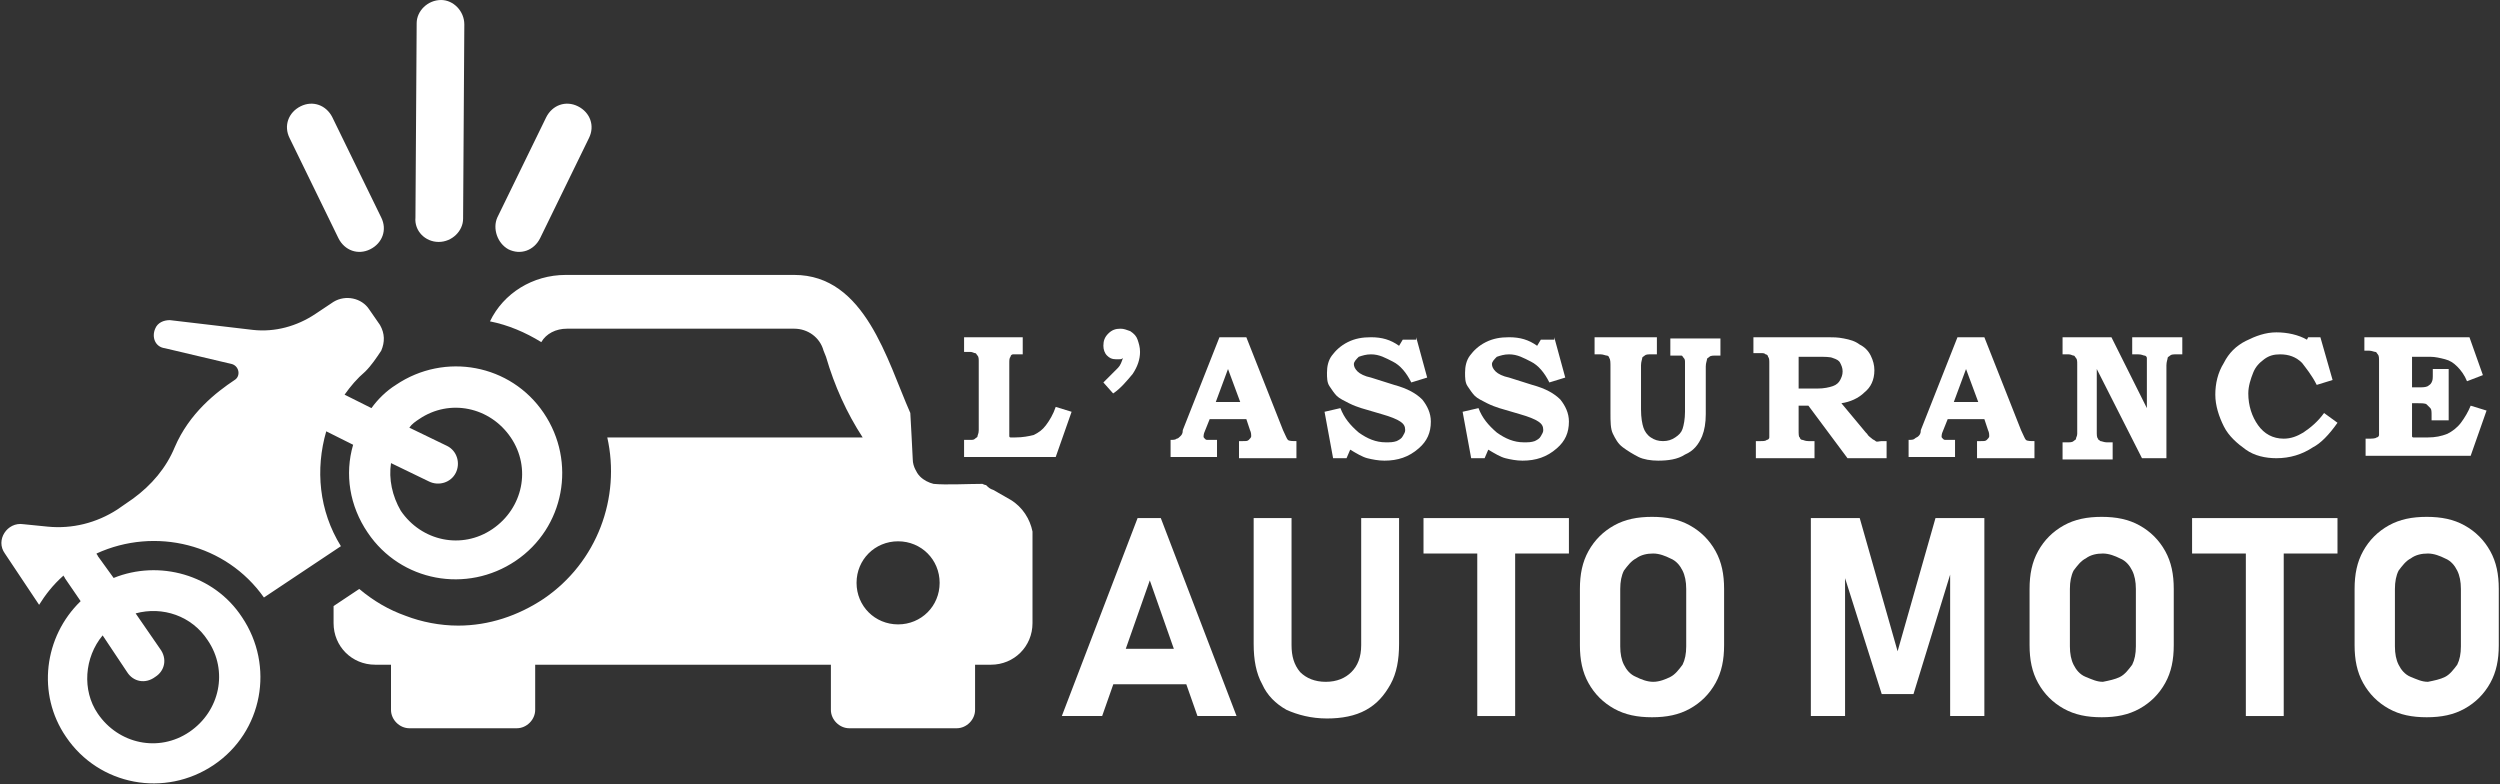
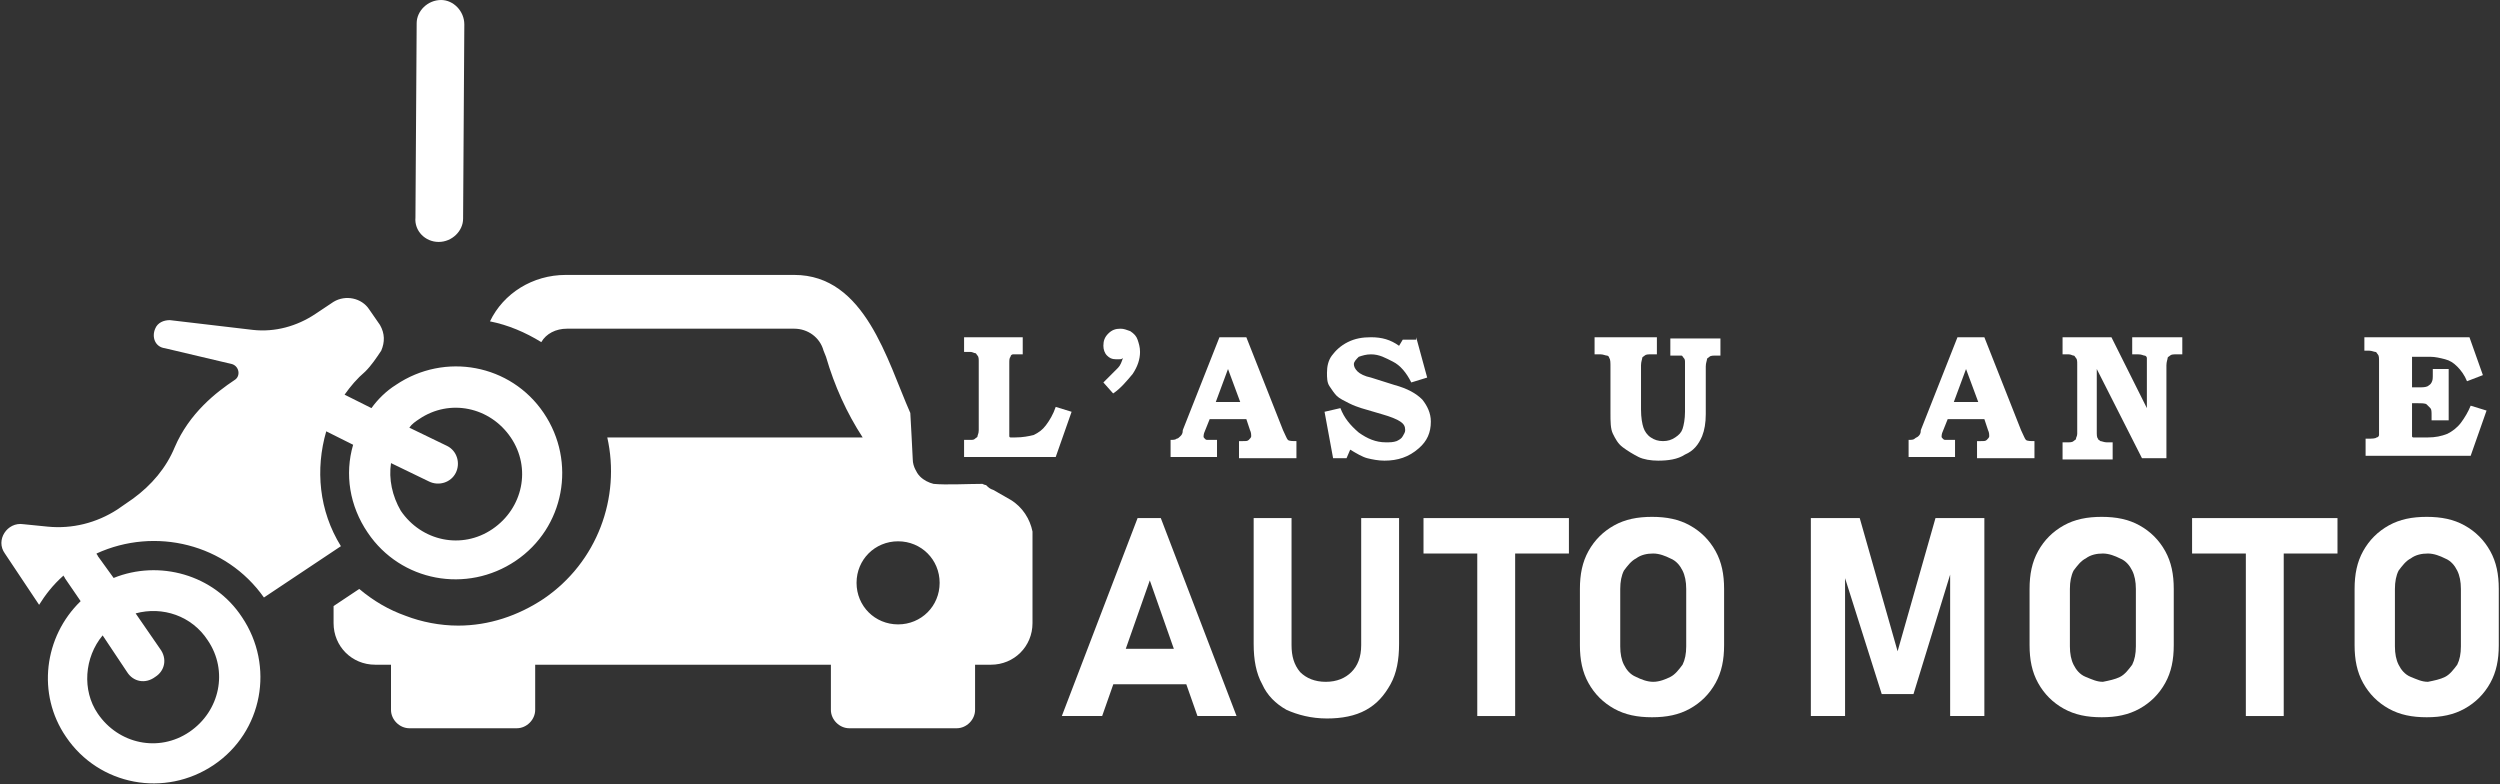
<svg xmlns="http://www.w3.org/2000/svg" version="1.1" id="Layer_1" x="0px" y="0px" width="204.6px" height="64.2px" viewBox="0 0 204.6 64.2" style="enable-background:new 0 0 204.6 64.2;" xml:space="preserve">
  <rect x="0" y="0" width="204.6" height="64.2" fill="#333333" stroke="none" />
  <style type="text/css">
	.st0{fill:#FFFFFF;}
</style>
  <g>
    <path class="st0" d="M78.9,27.6h4.8v1.4h-0.4c-0.2,0-0.4,0-0.4,0c-0.1,0-0.2,0.1-0.2,0.2c-0.1,0.1-0.1,0.3-0.1,0.5v5.6   c0,0.2,0,0.4,0,0.4c0,0.1,0.1,0.1,0.1,0.1c0.1,0,0.2,0,0.4,0c0.6,0,1.1-0.1,1.5-0.2c0.4-0.2,0.7-0.4,1-0.8c0.3-0.4,0.6-0.9,0.8-1.5   l1.3,0.4l-1.3,3.7h-7.5v-1.4h0.5c0.2,0,0.3,0,0.4-0.1s0.2-0.1,0.2-0.2s0.1-0.2,0.1-0.5v-5.6c0-0.2,0-0.4-0.1-0.5s-0.1-0.2-0.2-0.2   c-0.1,0-0.2-0.1-0.4-0.1h-0.5V27.6z" />
    <path class="st0" d="M91.1,32.2l-0.8-0.9c0.6-0.6,1-1,1.2-1.2c0.2-0.2,0.3-0.5,0.4-0.8c-0.1,0.1-0.2,0.1-0.3,0.1   c-0.1,0-0.2,0-0.3,0c-0.3,0-0.5-0.1-0.7-0.3c-0.2-0.2-0.3-0.5-0.3-0.8c0-0.4,0.1-0.7,0.4-1c0.3-0.3,0.6-0.4,1-0.4   c0.3,0,0.5,0.1,0.8,0.2c0.3,0.2,0.5,0.4,0.6,0.7s0.2,0.6,0.2,1c0,0.6-0.2,1.2-0.6,1.8C92.2,31.2,91.7,31.8,91.1,32.2z" />
    <path class="st0" d="M99.8,27.6h2.2l3,7.6c0.2,0.4,0.3,0.7,0.4,0.8c0.1,0.1,0.4,0.1,0.7,0.1v1.4h-4.7v-1.4l0.3,0   c0.3,0,0.4,0,0.5-0.1c0.1-0.1,0.2-0.2,0.2-0.3c0-0.1,0-0.3-0.1-0.5l-0.3-0.9h-3l-0.4,1c-0.1,0.2-0.1,0.4-0.1,0.4   c0,0.1,0,0.1,0.1,0.2c0.1,0.1,0.1,0.1,0.3,0.1c0.1,0,0.3,0,0.7,0v1.4h-3.8v-1.4c0.2,0,0.4,0,0.5-0.1c0.1,0,0.2-0.1,0.3-0.2   s0.2-0.2,0.2-0.5L99.8,27.6z M99.5,32.9h2l-1-2.7L99.5,32.9z" />
    <path class="st0" d="M115.9,27.6l0.9,3.3l-1.3,0.4c-0.4-0.8-0.9-1.4-1.5-1.7s-1.1-0.6-1.8-0.6c-0.4,0-0.7,0.1-1,0.2   c-0.2,0.2-0.4,0.4-0.4,0.6c0,0.2,0.1,0.4,0.3,0.6c0.2,0.2,0.6,0.4,1.1,0.5l1.9,0.6c1.1,0.3,1.8,0.7,2.3,1.2   c0.4,0.5,0.7,1.1,0.7,1.8c0,0.9-0.3,1.6-1,2.2c-0.8,0.7-1.7,1-2.8,1c-0.5,0-1-0.1-1.4-0.2c-0.4-0.1-0.9-0.4-1.4-0.7l-0.3,0.7h-1.1   l-0.7-3.8l1.3-0.3c0.3,0.8,0.8,1.4,1.5,2c0.7,0.5,1.4,0.8,2.2,0.8c0.4,0,0.6,0,0.9-0.1c0.2-0.1,0.4-0.2,0.5-0.4   c0.1-0.2,0.2-0.3,0.2-0.5c0-0.3-0.1-0.5-0.4-0.7c-0.3-0.2-0.8-0.4-1.5-0.6l-1.7-0.5c-0.3-0.1-0.6-0.2-1-0.4c-0.4-0.2-0.8-0.4-1-0.6   c-0.2-0.2-0.4-0.5-0.6-0.8c-0.2-0.3-0.2-0.7-0.2-1.1c0-0.5,0.1-1,0.4-1.4c0.3-0.4,0.7-0.8,1.3-1.1c0.6-0.3,1.2-0.4,1.9-0.4   c0.9,0,1.6,0.2,2.3,0.7l0.3-0.5H115.9z" />
-     <path class="st0" d="M127.2,27.6l0.9,3.3l-1.3,0.4c-0.4-0.8-0.9-1.4-1.5-1.7s-1.1-0.6-1.8-0.6c-0.4,0-0.7,0.1-1,0.2   c-0.2,0.2-0.4,0.4-0.4,0.6c0,0.2,0.1,0.4,0.3,0.6c0.2,0.2,0.6,0.4,1.1,0.5l1.9,0.6c1.1,0.3,1.8,0.7,2.3,1.2   c0.4,0.5,0.7,1.1,0.7,1.8c0,0.9-0.3,1.6-1,2.2c-0.8,0.7-1.7,1-2.8,1c-0.5,0-1-0.1-1.4-0.2c-0.4-0.1-0.9-0.4-1.4-0.7l-0.3,0.7h-1.1   l-0.7-3.8l1.3-0.3c0.3,0.8,0.8,1.4,1.5,2c0.7,0.5,1.4,0.8,2.2,0.8c0.4,0,0.6,0,0.9-0.1c0.2-0.1,0.4-0.2,0.5-0.4   c0.1-0.2,0.2-0.3,0.2-0.5c0-0.3-0.1-0.5-0.4-0.7c-0.3-0.2-0.8-0.4-1.5-0.6l-1.7-0.5c-0.3-0.1-0.6-0.2-1-0.4c-0.4-0.2-0.8-0.4-1-0.6   c-0.2-0.2-0.4-0.5-0.6-0.8c-0.2-0.3-0.2-0.7-0.2-1.1c0-0.5,0.1-1,0.4-1.4c0.3-0.4,0.7-0.8,1.3-1.1c0.6-0.3,1.2-0.4,1.9-0.4   c0.9,0,1.6,0.2,2.3,0.7l0.3-0.5H127.2z" />
    <path class="st0" d="M130.8,27.6h4.8v1.4h-0.5c-0.2,0-0.4,0-0.5,0.1c-0.1,0.1-0.2,0.1-0.2,0.2s-0.1,0.3-0.1,0.6v3.6   c0,0.7,0.1,1.2,0.2,1.5s0.3,0.6,0.6,0.8c0.3,0.2,0.6,0.3,1,0.3c0.4,0,0.7-0.1,1-0.3s0.5-0.4,0.6-0.7c0.1-0.3,0.2-0.8,0.2-1.4v-4   c0-0.2,0-0.3-0.1-0.4c-0.1-0.1-0.1-0.2-0.2-0.2c-0.1,0-0.2,0-0.5,0h-0.4v-1.4h4.1v1.4h-0.3c-0.3,0-0.5,0-0.6,0.1   c-0.1,0.1-0.2,0.1-0.2,0.2c0,0.1-0.1,0.3-0.1,0.6v3.9c0,0.7-0.1,1.3-0.3,1.8c-0.3,0.7-0.7,1.2-1.4,1.5c-0.6,0.4-1.4,0.5-2.2,0.5   c-0.6,0-1.2-0.1-1.6-0.3s-0.9-0.5-1.3-0.8s-0.6-0.7-0.8-1.1s-0.2-1-0.2-1.7v-3.8c0-0.3,0-0.6-0.1-0.7c0-0.1-0.1-0.2-0.2-0.2   c-0.1,0-0.3-0.1-0.5-0.1h-0.5V27.6z" />
-     <path class="st0" d="M143.5,27.6h6.1c0.4,0,0.8,0,1.3,0.1c0.5,0.1,0.9,0.2,1.3,0.5c0.4,0.2,0.7,0.5,0.9,0.9   c0.2,0.4,0.3,0.8,0.3,1.2c0,0.8-0.3,1.4-0.8,1.8c-0.5,0.5-1.2,0.8-1.9,0.9l2,2.4l0.1,0.1c0.1,0.2,0.3,0.3,0.4,0.4s0.2,0.1,0.3,0.2   s0.3,0,0.5,0h0.4v1.4h-3.2l-3.2-4.3h-0.8v2c0,0.3,0,0.6,0.1,0.6c0,0.1,0.1,0.2,0.2,0.2c0.1,0,0.2,0.1,0.5,0.1h0.5v1.4h-4.8v-1.4   h0.4c0.2,0,0.4,0,0.5-0.1c0.1,0,0.2-0.1,0.2-0.2c0-0.1,0-0.2,0-0.5v-5.6c0-0.2,0-0.4-0.1-0.5c0-0.1-0.1-0.2-0.2-0.2   c-0.1-0.1-0.2-0.1-0.4-0.1l-0.2,0h-0.4V27.6z M147.2,29.2v2.6h1.5c0.6,0,1-0.1,1.3-0.2c0.3-0.1,0.5-0.3,0.6-0.5   c0.1-0.2,0.2-0.4,0.2-0.7c0-0.3-0.1-0.5-0.2-0.7c-0.1-0.2-0.3-0.3-0.6-0.4c-0.2-0.1-0.7-0.1-1.2-0.1H147.2z" />
    <path class="st0" d="M160.2,27.6h2.2l3,7.6c0.2,0.4,0.3,0.7,0.4,0.8c0.1,0.1,0.4,0.1,0.7,0.1v1.4h-4.7v-1.4l0.3,0   c0.3,0,0.4,0,0.5-0.1c0.1-0.1,0.2-0.2,0.2-0.3c0-0.1,0-0.3-0.1-0.5l-0.3-0.9h-3l-0.4,1c-0.1,0.2-0.1,0.4-0.1,0.4   c0,0.1,0,0.1,0.1,0.2c0.1,0.1,0.1,0.1,0.3,0.1c0.1,0,0.3,0,0.7,0v1.4h-3.8v-1.4c0.2,0,0.4,0,0.5-0.1s0.2-0.1,0.3-0.2   s0.2-0.2,0.2-0.5L160.2,27.6z M159.9,32.9h2l-1-2.7L159.9,32.9z" />
    <path class="st0" d="M168.8,27.6h4l2.9,5.8v-3.5c0-0.3,0-0.5,0-0.6c0-0.1-0.1-0.2-0.2-0.2c-0.1,0-0.2-0.1-0.5-0.1h-0.5v-1.4h4.1   v1.4h-0.5c-0.2,0-0.4,0-0.5,0.1c-0.1,0.1-0.2,0.1-0.2,0.2c0,0.1-0.1,0.3-0.1,0.6v7.6h-2l-3.7-7.3v5.1c0,0.3,0,0.5,0.1,0.6   c0,0.1,0.1,0.1,0.2,0.2c0.1,0,0.3,0.1,0.5,0.1h0.5v1.4h-4.1v-1.4h0.4c0.2,0,0.4,0,0.5-0.1s0.2-0.1,0.2-0.2s0.1-0.2,0.1-0.4v-5.7   c0-0.2,0-0.4-0.1-0.5s-0.1-0.2-0.2-0.2s-0.2-0.1-0.4-0.1h-0.5V27.6z" />
-     <path class="st0" d="M188.9,27.6h1l1,3.5l-1.3,0.4c-0.4-0.8-0.9-1.4-1.2-1.8c-0.5-0.5-1.1-0.7-1.8-0.7c-0.5,0-0.9,0.1-1.3,0.4   c-0.4,0.3-0.7,0.6-0.9,1.1c-0.2,0.5-0.4,1.1-0.4,1.7c0,1,0.3,1.9,0.8,2.6c0.5,0.7,1.2,1.1,2.1,1.1c0.6,0,1.1-0.2,1.6-0.5   c0.6-0.4,1.2-0.9,1.7-1.6l1.1,0.8c-0.7,1-1.4,1.7-2,2c-0.9,0.6-1.9,0.9-3,0.9c-0.9,0-1.8-0.2-2.5-0.7s-1.4-1.1-1.8-1.9   c-0.4-0.8-0.7-1.7-0.7-2.6c0-0.9,0.2-1.8,0.7-2.6c0.4-0.8,1-1.4,1.8-1.8s1.6-0.7,2.5-0.7c0.9,0,1.8,0.2,2.5,0.6L188.9,27.6z" />
    <path class="st0" d="M193.8,27.6h8.3l1.1,3.1l-1.3,0.5c-0.2-0.5-0.5-0.9-0.8-1.2c-0.3-0.3-0.6-0.5-1-0.6s-0.8-0.2-1.2-0.2h-1.5v2.5   h0.5c0.4,0,0.6,0,0.8-0.1c0.1-0.1,0.2-0.1,0.3-0.3s0.1-0.3,0.1-0.7v-0.4h1.3v4.2H199V34c0-0.3,0-0.5-0.1-0.6s-0.2-0.2-0.3-0.3   s-0.4-0.1-0.8-0.1h-0.4v2.3c0,0.2,0,0.4,0,0.4c0,0.1,0.1,0.1,0.1,0.1c0.1,0,0.2,0,0.4,0h0.8c0.6,0,1.1-0.1,1.6-0.3   c0.4-0.2,0.8-0.5,1.1-0.9c0.3-0.4,0.6-0.9,0.8-1.4l1.3,0.4l-1.3,3.7h-8.6v-1.4h0.2c0.3,0,0.6,0,0.7-0.1c0.1,0,0.2-0.1,0.2-0.2   c0-0.1,0-0.3,0-0.6v-5.4c0-0.3,0-0.5-0.1-0.6s-0.1-0.2-0.2-0.2s-0.3-0.1-0.5-0.1h-0.4V27.6z" />
  </g>
  <g>
    <path class="st0" d="M93.1,42.4h1.9l6.2,16.2H98l-3.9-11.1l-3.9,11.1h-3.3L93.1,42.4z M89.9,53.1h8.5V56h-8.5V53.1z" />
    <path class="st0" d="M105.3,58.1c-0.9-0.5-1.6-1.2-2-2.1c-0.5-0.9-0.7-2-0.7-3.3V42.4h3.1v10.4c0,0.9,0.2,1.6,0.7,2.2   c0.5,0.5,1.2,0.8,2.1,0.8c0.9,0,1.6-0.3,2.1-0.8s0.8-1.2,0.8-2.2V42.4h3.1v10.3c0,1.3-0.2,2.4-0.7,3.3s-1.1,1.6-2,2.1   c-0.9,0.5-2,0.7-3.2,0.7C107.3,58.8,106.2,58.5,105.3,58.1z" />
    <path class="st0" d="M116.5,42.4h11.9v2.9h-11.9V42.4z M120.9,43.7h3.1v14.9h-3.1V43.7z" />
    <path class="st0" d="M132.1,58c-0.9-0.5-1.6-1.2-2.1-2.1c-0.5-0.9-0.7-1.9-0.7-3.1v-4.6c0-1.2,0.2-2.2,0.7-3.1   c0.5-0.9,1.2-1.6,2.1-2.1s1.9-0.7,3.1-0.7s2.2,0.2,3.1,0.7c0.9,0.5,1.6,1.2,2.1,2.1c0.5,0.9,0.7,1.9,0.7,3.1v4.6   c0,1.2-0.2,2.2-0.7,3.1c-0.5,0.9-1.2,1.6-2.1,2.1c-0.9,0.5-1.9,0.7-3.1,0.7S133,58.5,132.1,58z M136.7,55.4c0.4-0.2,0.7-0.6,1-1   c0.2-0.4,0.3-0.9,0.3-1.5v-4.7c0-0.6-0.1-1.1-0.3-1.5c-0.2-0.4-0.5-0.8-1-1c-0.4-0.2-0.9-0.4-1.4-0.4s-1,0.1-1.4,0.4   c-0.4,0.2-0.7,0.6-1,1c-0.2,0.4-0.3,0.9-0.3,1.5v4.7c0,0.6,0.1,1.1,0.3,1.5c0.2,0.4,0.5,0.8,1,1c0.4,0.2,0.9,0.4,1.4,0.4   S136.3,55.6,136.7,55.4z" />
    <path class="st0" d="M158.4,42.4h4v16.2h-2.8V46l0.1,0.7l-3.1,10.1H154l-3.1-9.8L151,46v12.6h-2.8V42.4h4l3.1,10.9L158.4,42.4z" />
    <path class="st0" d="M168.9,58c-0.9-0.5-1.6-1.2-2.1-2.1c-0.5-0.9-0.7-1.9-0.7-3.1v-4.6c0-1.2,0.2-2.2,0.7-3.1   c0.5-0.9,1.2-1.6,2.1-2.1s1.9-0.7,3.1-0.7s2.2,0.2,3.1,0.7s1.6,1.2,2.1,2.1c0.5,0.9,0.7,1.9,0.7,3.1v4.6c0,1.2-0.2,2.2-0.7,3.1   c-0.5,0.9-1.2,1.6-2.1,2.1s-1.9,0.7-3.1,0.7S169.8,58.5,168.9,58z M173.5,55.4c0.4-0.2,0.7-0.6,1-1c0.2-0.4,0.3-0.9,0.3-1.5v-4.7   c0-0.6-0.1-1.1-0.3-1.5c-0.2-0.4-0.5-0.8-1-1c-0.4-0.2-0.9-0.4-1.4-0.4c-0.5,0-1,0.1-1.4,0.4c-0.4,0.2-0.7,0.6-1,1   c-0.2,0.4-0.3,0.9-0.3,1.5v4.7c0,0.6,0.1,1.1,0.3,1.5c0.2,0.4,0.5,0.8,1,1s0.9,0.4,1.4,0.4C172.6,55.7,173.1,55.6,173.5,55.4z" />
    <path class="st0" d="M179.4,42.4h11.9v2.9h-11.9V42.4z M183.8,43.7h3.1v14.9h-3.1V43.7z" />
    <path class="st0" d="M195.5,58c-0.9-0.5-1.6-1.2-2.1-2.1c-0.5-0.9-0.7-1.9-0.7-3.1v-4.6c0-1.2,0.2-2.2,0.7-3.1   c0.5-0.9,1.2-1.6,2.1-2.1s1.9-0.7,3.1-0.7s2.2,0.2,3.1,0.7s1.6,1.2,2.1,2.1c0.5,0.9,0.7,1.9,0.7,3.1v4.6c0,1.2-0.2,2.2-0.7,3.1   c-0.5,0.9-1.2,1.6-2.1,2.1s-1.9,0.7-3.1,0.7S196.4,58.5,195.5,58z M200.1,55.4c0.4-0.2,0.7-0.6,1-1c0.2-0.4,0.3-0.9,0.3-1.5v-4.7   c0-0.6-0.1-1.1-0.3-1.5c-0.2-0.4-0.5-0.8-1-1c-0.4-0.2-0.9-0.4-1.4-0.4c-0.5,0-1,0.1-1.4,0.4c-0.4,0.2-0.7,0.6-1,1   c-0.2,0.4-0.3,0.9-0.3,1.5v4.7c0,0.6,0.1,1.1,0.3,1.5c0.2,0.4,0.5,0.8,1,1s0.9,0.4,1.4,0.4C199.2,55.7,199.7,55.6,200.1,55.4z" />
  </g>
  <g>
    <path class="st0" d="M8.4,52l2,3c0.5,0.8,1.5,1,2.3,0.4c0.8-0.5,1-1.5,0.4-2.3l-2-2.9c2.2-0.6,4.6,0.2,5.9,2.2   c1.7,2.5,1,5.8-1.5,7.5c-2.5,1.7-5.8,1-7.5-1.5C6.7,56.5,6.9,53.8,8.4,52L8.4,52z M32,37.9l3.1,1.5c0.8,0.4,1.8,0.1,2.2-0.7l0,0   c0.4-0.8,0.1-1.8-0.7-2.2L33.5,35c0.2-0.3,0.5-0.5,0.8-0.7c2.5-1.7,5.8-1,7.5,1.5c1.7,2.5,1,5.8-1.5,7.5c-2.5,1.7-5.8,1-7.5-1.5   C32.1,40.6,31.8,39.2,32,37.9L32,37.9z M5.2,47.1c0,0.1,0.1,0.1,0.1,0.2l1.3,1.9c-3,2.9-3.6,7.6-1.2,11.1c2.7,4,8.1,5,12.1,2.3   c4-2.7,5-8.1,2.3-12.1c-2.3-3.5-6.8-4.7-10.5-3.2L8,45.5c0-0.1-0.1-0.1-0.1-0.2c4.8-2.2,10.6-0.8,13.7,3.6l6.3-4.2   c-1.8-2.9-2.1-6.3-1.2-9.4l2.2,1.1c-0.7,2.4-0.3,5,1.2,7.2c2.7,4,8.1,5,12.1,2.3c4-2.7,5-8.1,2.3-12.1c-2.7-4-8.1-5-12.1-2.3   c-0.8,0.5-1.5,1.2-2,1.9l-2.2-1.1c0.5-0.7,1-1.3,1.7-1.9c0.5-0.5,0.9-1.1,1.3-1.7c0,0,0,0,0,0c0.3-0.7,0.3-1.4-0.1-2.1l-0.9-1.3   c-0.6-0.9-1.9-1.2-2.9-0.6l-1.5,1c-1.5,1-3.3,1.5-5.1,1.3l-6.8-0.8c-0.5,0-1,0.2-1.2,0.7c-0.3,0.7,0,1.5,0.8,1.6l5.5,1.3   c0.6,0.2,0.7,1,0.2,1.3c-1.5,1-3.7,2.7-4.9,5.5c-0.7,1.7-1.9,3.1-3.4,4.2l-1.3,0.9c-1.7,1.1-3.7,1.6-5.7,1.4l-2-0.2   c-1.3-0.2-2.3,1.3-1.5,2.4l2.8,4.2C3.7,48.7,4.3,47.9,5.2,47.1L5.2,47.1z" />
    <path class="st0" d="M82.7,40.9l-1.4-0.8c-0.3-0.1-0.4-0.2-0.6-0.4c-0.1,0-0.3-0.1-0.3-0.1c-1.2,0-3,0.1-4,0   c-0.4-0.1-0.8-0.3-1.1-0.6c-0.2-0.2-0.3-0.4-0.4-0.6c-0.1-0.2-0.2-0.5-0.2-0.8c0-0.2-0.2-3.8-0.2-3.8c-1.9-4.3-3.7-11.3-9.5-11.3   H46.3c-2.7,0-5.1,1.5-6.2,3.8c1.5,0.3,2.9,0.9,4.2,1.7c0.4-0.7,1.2-1.1,2.1-1.1H65c1.1,0,2.1,0.7,2.4,1.8l0.2,0.5   c0.7,2.4,1.7,4.6,3,6.6H49.7c1.1,4.9-0.8,10.2-5.2,13.2c-2.1,1.4-4.5,2.2-7,2.2c-1.5,0-3-0.3-4.3-0.8c-1.4-0.5-2.6-1.2-3.8-2.2   l-2.1,1.4v1.4c0,1.9,1.5,3.4,3.4,3.4h1.3v3.7c0,0.8,0.7,1.5,1.5,1.5h8.8c0.8,0,1.5-0.7,1.5-1.5v-3.7H68v3.7c0,0.8,0.7,1.5,1.5,1.5   h8.8c0.8,0,1.5-0.7,1.5-1.5v-3.7h1.3c1.9,0,3.4-1.5,3.4-3.4v-7.5C84.3,42.5,83.7,41.5,82.7,40.9z M73.5,51.1   c-1.9,0-3.4-1.5-3.4-3.4c0-1.9,1.5-3.4,3.4-3.4c1.9,0,3.4,1.5,3.4,3.4C76.9,49.6,75.4,51.1,73.5,51.1z" />
    <path class="st0" d="M35.9,19.8L35.9,19.8c1.1,0,2-0.9,2-1.9L38,2c0-1.1-0.9-2-1.9-2l0,0c-1.1,0-2,0.9-2,1.9l-0.1,15.9   C33.9,18.9,34.8,19.8,35.9,19.8L35.9,19.8z" />
-     <path class="st0" d="M41.6,20.4L41.6,20.4c1,0.5,2.1,0.1,2.6-0.9l4-8.2c0.5-1,0.1-2.1-0.9-2.6l0,0c-1-0.5-2.1-0.1-2.6,0.9l-4,8.2   C40.3,18.7,40.7,19.9,41.6,20.4L41.6,20.4z" />
-     <path class="st0" d="M27.7,19.5c0.5,1,1.6,1.4,2.6,0.9l0,0c1-0.5,1.4-1.6,0.9-2.6l-4-8.2c-0.5-1-1.6-1.4-2.6-0.9l0,0   c-1,0.5-1.4,1.6-0.9,2.6L27.7,19.5L27.7,19.5z" />
  </g>
</svg>